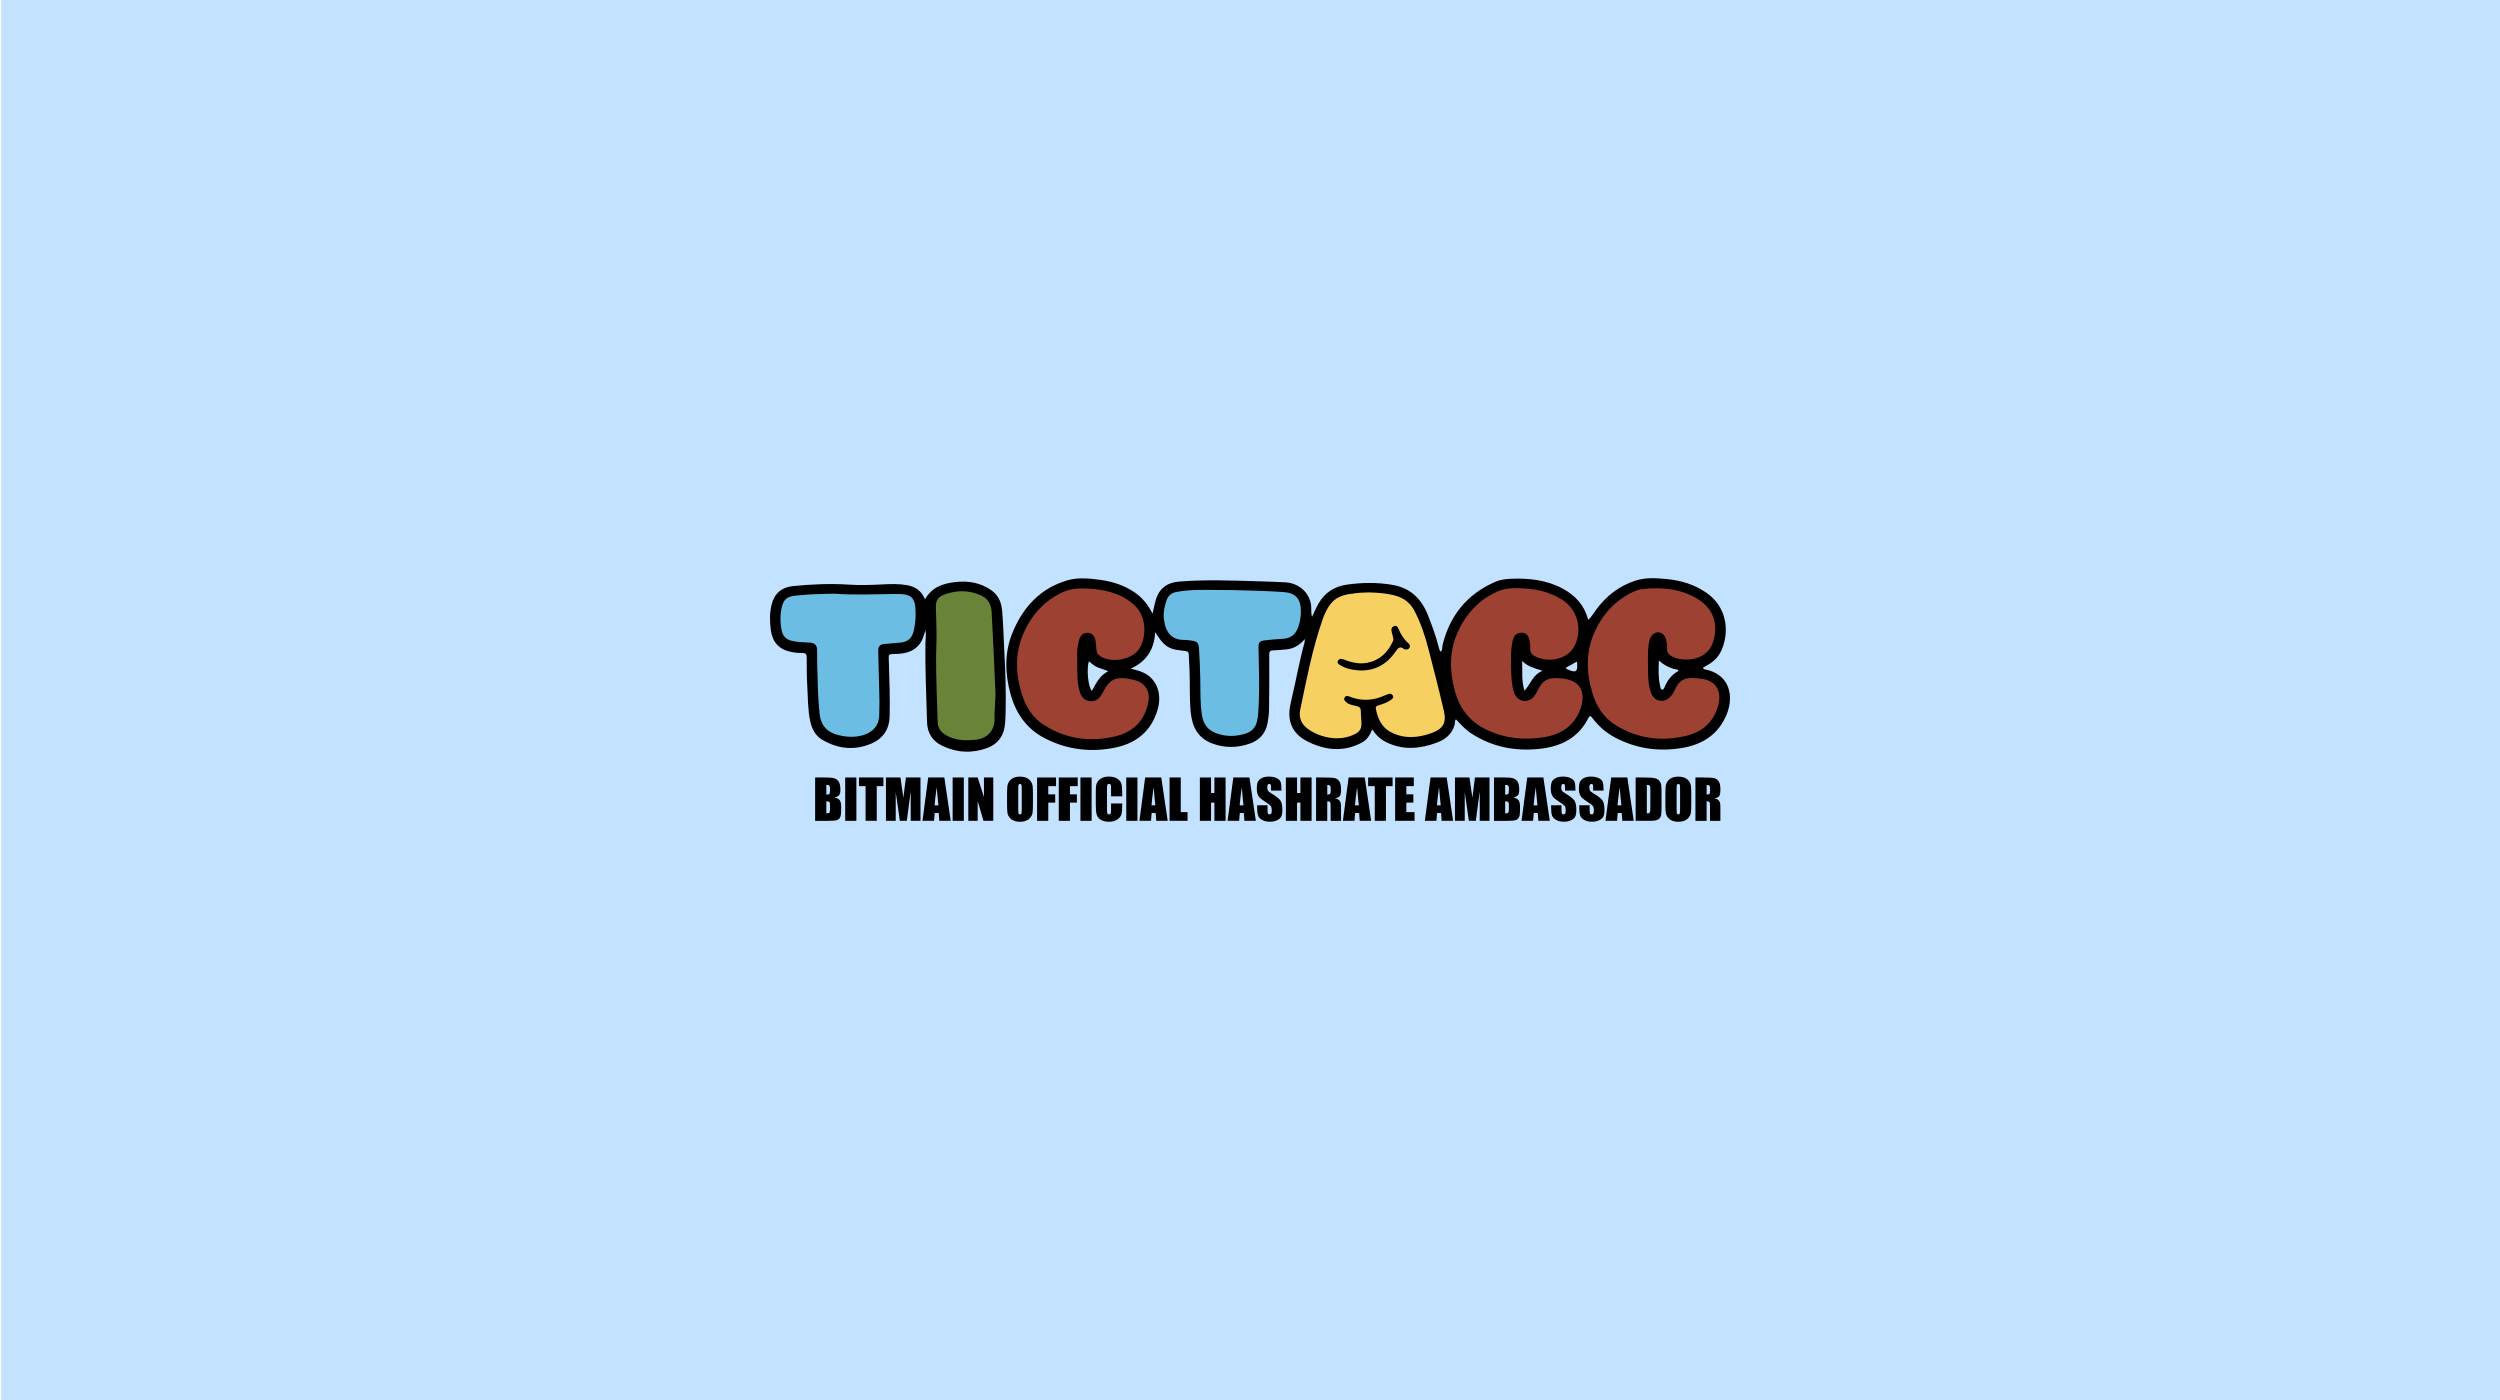
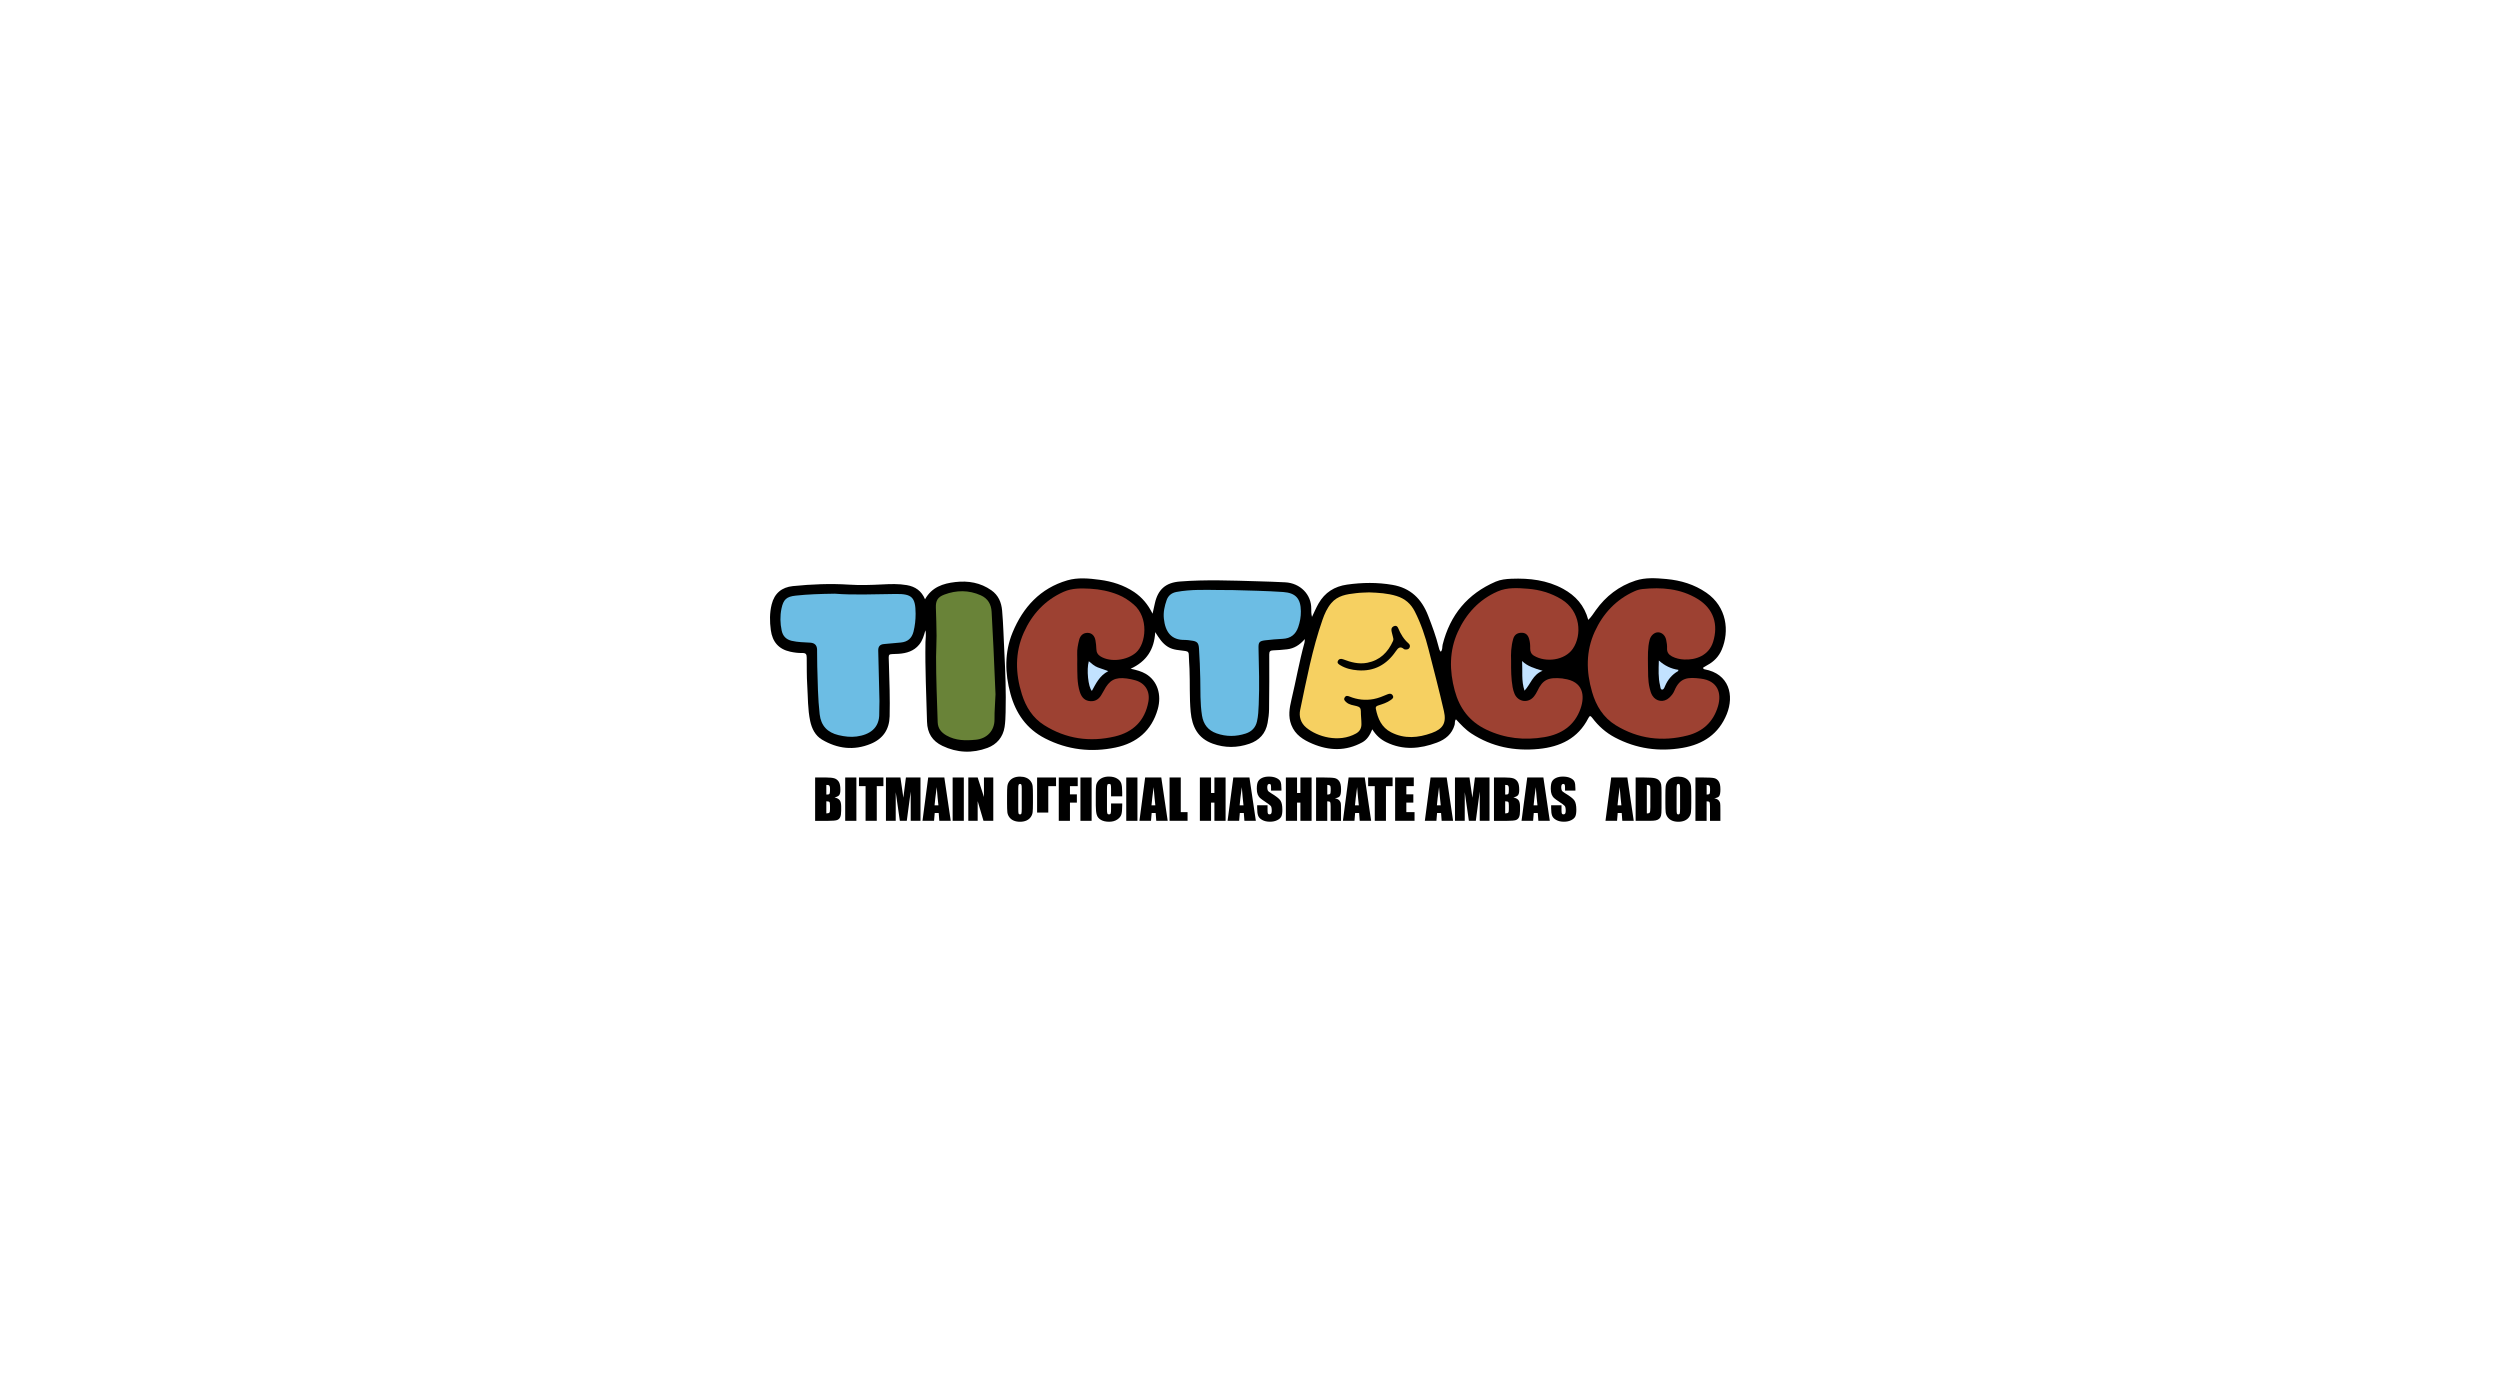
<svg xmlns="http://www.w3.org/2000/svg" version="1.1" id="图层_1" x="0px" y="0px" viewBox="0 0 975 546" style="enable-background:new 0 0 975 546;" xml:space="preserve">
  <style type="text/css">
	.st0{fill:#C2E2FF;}
	.st1{fill:#F6D061;}
	.st2{fill:#9D4132;}
	.st3{fill:#6CBDE4;}
	.st4{fill:#698338;}
	.st5{fill:#010101;}
</style>
  <g>
-     <rect x="0.5" y="0" class="st0" width="975" height="546" />
    <g>
      <g>
        <g>
          <path d="M449.5,239.34c0.37-1.67,0.64-2.86,0.9-4.05c1.21-5.42,4.22-8.06,9.72-8.5c10.13-0.8,20.27-0.38,30.41-0.09      c3.57,0.1,7.13,0.21,10.69,0.4c5.9,0.31,10.26,4.79,10.17,10.33c-0.02,1.04,0,2.08,0.29,3.16c0.84-1.74,1.59-3.54,2.55-5.22      c2.46-4.3,6.2-6.68,11.14-7.38c5.91-0.83,11.78-0.91,17.67,0.1c7.08,1.21,11.39,5.47,13.92,11.98c1.58,4.06,3.1,8.13,4.15,12.36      c0.15,0.59,0.26,1.22,0.8,1.75c0.76-0.81,0.5-1.9,0.73-2.81c2.9-11.56,9.7-19.8,20.68-24.53c1.94-0.83,4.02-1.04,6.13-1.13      c7.06-0.27,13.9,0.51,20.21,3.96c4.81,2.64,8.26,6.43,9.76,12.08c1.23-1.15,2.03-2.5,2.92-3.74c3.94-5.51,9.06-9.46,15.5-11.57      c3.93-1.29,8.05-0.99,12.09-0.62c5.58,0.52,10.84,2.09,15.53,5.32c8.01,5.51,9.11,15.01,6.01,22.26      c-1.1,2.57-3.01,4.62-5.56,5.97c-0.59,0.31-1.15,0.68-1.68,1c-0.02,0.45,0.23,0.6,0.51,0.65c9.72,1.76,11.63,10.23,8.71,17.47      c-3.13,7.76-9.2,11.78-17.19,13.17c-9.26,1.61-18.12,0.36-26.48-4.07c-3.51-1.86-6.4-4.44-8.77-7.59      c-0.71-0.94-1.03-0.97-1.57,0.1c-4.03,7.9-10.94,11.16-19.37,11.99c-9.42,0.92-18.22-0.81-26.23-6.03      c-2.29-1.49-4.11-3.49-6.01-5.53c-0.6,0.71-0.33,1.49-0.52,2.15c-1.03,3.6-3.55,5.68-6.89,6.93      c-6.59,2.47-13.19,3.07-19.74-0.14c-2.23-1.09-4.03-2.68-5.48-5.04c-0.9,2.19-1.97,4.02-3.92,5.09      c-6.38,3.49-12.88,3.31-19.43,0.54c-3.56-1.51-6.72-3.46-8.23-7.34c-1.29-3.31-0.73-6.56,0.04-9.81      c1.77-7.4,3.06-14.91,5.09-22.25c0.09-0.34,0.07-0.72,0.14-1.43c-1.98,2.31-4.19,3.69-6.94,4c-1.8,0.2-3.61,0.35-5.41,0.41      c-1.12,0.04-1.54,0.37-1.53,1.58c0.04,7.13,0.02,14.25-0.07,21.38c-0.02,1.79-0.25,3.59-0.58,5.37c-0.77,4.13-3.23,6.77-7.1,8.1      c-4.74,1.62-9.51,1.68-14.28-0.04c-5.85-2.11-8.07-6.64-8.61-12.41c-0.52-5.59-0.23-11.19-0.46-16.79      c-0.08-1.81-0.23-3.61-0.27-5.42c-0.02-0.93-0.22-1.33-1.3-1.51c-2.3-0.37-4.68-0.31-6.84-1.63c-2.18-1.33-3.43-3.35-4.96-5.74      c-0.36,6.74-3.37,11.41-9.58,14.27c2.34,0.52,4.23,1.03,5.9,2.01c4.53,2.68,6.28,8.13,4.66,13.8      c-2.39,8.39-8.2,13.19-16.42,14.92c-9.5,1.99-18.76,0.94-27.53-3.56c-7.25-3.72-11.42-9.79-13.49-17.4      c-2.19-8.03-2.36-16.18,0.84-23.93c4.06-9.81,10.79-17.22,21.33-20.3c4.11-1.2,8.43-0.78,12.65-0.22      c4.81,0.63,9.38,2.07,13.45,4.79C445.37,232.96,447.67,235.65,449.5,239.34z" />
          <path d="M360.89,245.83c-0.54,2.01-1.1,3.99-2.44,5.61c-2.06,2.5-4.87,3.33-7.97,3.55c-4.42,0.32-3.93-0.65-3.8,4.01      c0.2,6.79,0.45,13.57,0.28,20.36c-0.13,5.16-2.62,8.78-7.38,10.74c-6.59,2.72-13,1.91-18.99-1.64      c-2.61-1.55-3.98-4.24-4.62-7.25c-0.98-4.62-0.85-9.32-1.15-13.99c-0.23-3.56-0.16-7.12-0.2-10.68      c-0.01-1.32-0.25-1.9-1.75-1.87c-1.56,0.04-3.16-0.17-4.7-0.51c-4.5-0.99-6.93-3.85-7.55-8.4c-0.46-3.39-0.49-6.74,0.34-10.07      c1.07-4.31,3.96-6.67,8.26-7.11c7.27-0.73,14.56-1.05,21.88-0.57c4.3,0.28,8.61,0.14,12.92-0.08c3.23-0.17,6.45-0.29,9.65,0.27      c3.26,0.56,5.73,2.23,7.09,5.52c2.67-4.74,7-6.17,11.82-6.72c5.05-0.58,9.8,0.23,14.04,3.2c2.76,1.93,3.93,4.74,4.21,7.95      c0.47,5.35,0.58,10.72,0.86,16.08c0.41,7.85,0.7,15.7,0.5,23.56c-0.05,1.92-0.1,3.86-0.4,5.75c-0.62,3.96-3.04,6.78-6.65,8.13      c-5.89,2.2-11.88,1.97-17.62-0.79c-3.91-1.88-5.86-4.94-5.98-9.41c-0.27-10.35-0.79-20.69-0.61-31.04      C360.95,248.9,361.3,247.38,360.89,245.83z" />
          <path class="st1" d="M533.96,231.03c3.69,0.14,7.22,0.34,10.69,1.41c3.32,1.02,5.61,3.05,7.14,6.07      c2.39,4.71,4.07,9.68,5.36,14.78c2.04,8,4.14,15.99,5.98,24.04c1.05,4.58-0.34,6.95-4.75,8.54c-5.27,1.9-10.6,2.41-15.83-0.26      c-3.73-1.9-5.2-5.31-5.97-9.16c-0.19-0.94,0.44-1.17,1.12-1.38c1.62-0.51,3.24-1.03,4.64-2.03c0.61-0.43,1.33-0.89,0.86-1.76      c-0.46-0.85-1.26-0.85-2.07-0.5c-1.77,0.76-3.55,1.5-5.46,1.86c-3.2,0.59-6.32,0.24-9.33-0.98c-0.78-0.32-1.41-0.46-1.9,0.34      c-0.52,0.84,0.04,1.34,0.61,1.86c1.16,1.04,2.67,1.17,4.08,1.53c1.1,0.28,1.61,0.77,1.6,1.96c-0.01,1.69,0.24,3.39,0.23,5.08      c0,1.55-0.61,2.79-2.08,3.62c-6.75,3.79-15.21,1.25-19.45-2.29c-2.17-1.81-2.9-4.34-2.36-6.91c2.49-11.83,4.72-23.73,8.72-35.18      c0.8-2.29,1.79-4.52,3.38-6.42c2.53-3.02,6.08-3.51,9.65-3.91C530.57,231.11,532.33,231.11,533.96,231.03z" />
          <path class="st2" d="M420.12,258.83c0.06,3.93-0.1,7.5,1,10.97c0.57,1.8,1.56,3.21,3.47,3.57c2.1,0.4,3.78-0.4,4.89-2.27      c0.34-0.58,0.71-1.16,1.02-1.76c2.15-4.12,4.39-5.33,8.94-4.73c1.12,0.15,2.24,0.39,3.32,0.7c3.9,1.11,5.83,4.32,5.11,8.35      c-1.34,7.42-5.95,11.88-13.07,13.56c-9.73,2.29-19.06,0.97-27.6-4.43c-4.45-2.81-7.1-7.05-8.66-12.01      c-2.55-8.11-2.75-16.23,0.73-24.05c3.17-7.13,8.25-12.68,15.55-15.93c3.32-1.48,6.87-1.39,10.37-1.2      c3.75,0.2,7.41,0.95,10.92,2.36c2.23,0.9,4.18,2.22,6.01,3.77c5.96,5.06,4.93,15.29,0.89,18.81c-3.44,2.99-9.81,3.84-13.72,1.51      c-1.1-0.66-1.69-1.58-1.71-2.92c-0.02-1.12-0.16-2.26-0.35-3.37c-0.32-1.84-1.45-2.9-2.99-2.94c-1.68-0.05-2.92,0.92-3.38,2.76      c-0.45,1.81-0.83,3.64-0.75,5.53C420.17,256.48,420.12,257.84,420.12,258.83z" />
          <path class="st2" d="M589.33,257.61c-0.03,3.79,0.01,7.13,0.6,10.42c0.16,0.88,0.4,1.78,0.76,2.6c1.43,3.24,5.47,3.71,7.62,0.91      c0.48-0.62,0.9-1.31,1.24-2.02c2.14-4.56,4.31-5.45,9.81-4.92c0.17,0.02,0.33,0.09,0.5,0.11c7.59,0.97,8.35,6.57,6.55,11.67      c-2.33,6.62-7.43,9.97-14.06,11.1c-7.83,1.33-15.45,0.53-22.72-2.95c-6.55-3.13-10.42-8.32-12.28-15.19      c-2.1-7.77-2.16-15.53,1.2-22.9c3.2-7.03,8.22-12.57,15.48-15.76c3.83-1.68,7.91-1.38,11.91-1.06c4.61,0.37,9,1.66,13.01,4.1      c7.58,4.62,8.07,14.01,4.47,19.27c-3.13,4.59-10.58,5.51-15.19,2.73c-1.06-0.64-1.5-1.66-1.46-2.88      c0.04-1.25-0.07-2.49-0.42-3.69c-0.42-1.42-1.25-2.37-2.9-2.37c-1.69,0-2.82,0.75-3.29,2.37      C589.31,252.06,589.21,255.05,589.33,257.61z" />
          <path class="st2" d="M642.71,259.6c0.06,2.51-0.09,5.68,0.66,8.8c0.24,1,0.5,1.98,1.04,2.86c1.47,2.4,4.5,2.8,6.57,0.88      c0.84-0.78,1.58-1.66,2.01-2.71c2.19-5.31,5.4-5.37,10.29-4.77c6.64,0.81,8.24,5.62,6.75,10.74c-1.79,6.15-5.96,9.92-11.9,11.44      c-9.79,2.5-19.26,1.36-27.98-3.99c-4.86-2.98-7.67-7.55-9.24-12.97c-2.32-7.98-2.44-15.92,1.04-23.54      c3.22-7.04,8.28-12.51,15.5-15.75c0.99-0.45,2.03-0.75,3.1-0.86c7.48-0.78,14.75-0.2,21.36,3.76c6.59,3.95,8.25,10.22,6.2,16.84      c-1.68,5.43-6.9,7.11-11.28,6.88c-1.63-0.08-3.25-0.41-4.75-1.2c-1.28-0.67-2-1.64-1.93-3.11c0.06-1.14-0.11-2.26-0.35-3.37      c-0.36-1.71-1.62-2.87-3.09-2.92c-1.49-0.04-2.88,1.21-3.34,2.88C642.54,252.61,642.69,255.78,642.71,259.6z" />
          <path class="st3" d="M480.35,230.12c6.69,0.2,13.37,0.3,20.05,0.76c4.9,0.34,6.9,2.54,6.94,7.53c0.02,2.12-0.34,4.14-1.03,6.15      c-1,2.9-2.95,4.42-6.03,4.58c-2.32,0.13-4.64,0.3-6.94,0.59c-2.21,0.28-2.57,0.79-2.52,3c0.16,7.35,0.4,14.71,0.08,22.07      c-0.1,2.2-0.18,4.41-0.68,6.57c-0.56,2.41-2.07,3.95-4.4,4.71c-3.78,1.23-7.54,1.27-11.33-0.05c-3.36-1.17-5.17-3.57-5.71-6.95      c-0.76-4.77-0.59-9.59-0.68-14.4c-0.07-3.9-0.25-7.8-0.49-11.7c-0.14-2.35-0.77-2.9-3.1-3.17c-0.79-0.09-1.58-0.26-2.36-0.24      c-5.43,0.13-7.71-3.18-8.25-8.35c-0.26-2.46,0.28-4.86,1.08-7.16c0.62-1.77,1.93-2.84,3.84-3.2c5.67-1.06,11.4-0.8,17.12-0.75      C477.4,230.13,478.88,230.12,480.35,230.12z" />
          <g>
            <path class="st0" d="M432.23,261.74c-3.47,1.81-4.8,4.86-6.4,7.72c-1.44-1.48-2.13-8.41-1.19-11.58       c1.1,0.9,2.13,1.89,3.46,2.39C429.34,260.74,430.6,261.17,432.23,261.74z" />
            <path class="st0" d="M646.95,257.6c2.35,2.07,4.79,3.24,7.62,3.64c-0.05,0.22-0.04,0.45-0.13,0.5c-2.4,1.37-4.04,3.38-5.1,5.9       c-0.23,0.54-0.51,1.37-1.16,1.3c-0.66-0.08-0.59-0.94-0.74-1.53C646.67,264.31,646.85,261.16,646.95,257.6z" />
            <path class="st0" d="M593.62,257.8c2.15,2.08,4.8,2.86,8,3.8c-3.89,1.52-4.65,5.21-7.06,7.77       C593.26,265.41,593.85,261.6,593.62,257.8z" />
-             <path class="st0" d="M614.86,258.08c0.12,0.12,0.18,0.15,0.18,0.19c0.38,3.77-0.31,4.28-3.76,2.78       c-0.19-0.08-0.46-0.24-0.5-0.41c-0.07-0.32,0.24-0.43,0.5-0.57C612.46,259.44,613.63,258.78,614.86,258.08z" />
          </g>
          <path class="st3" d="M325.55,231.54c7.32,0.59,15.59,0.19,23.86,0.11c6.3-0.07,7.64,1.35,7.68,7.68      c0.01,2.38-0.24,4.73-0.83,7.05c-0.66,2.58-2.3,3.94-4.89,4.2c-2.2,0.22-4.4,0.42-6.6,0.6c-1.59,0.13-2.3,0.96-2.26,2.55      c0.18,6.56,0.34,13.12,0.48,19.68c0.03,1.58-0.12,3.17-0.08,4.75c0.16,5.95-3.92,8.4-8.78,9.07c-2.38,0.33-4.74,0.03-7.07-0.52      c-4.34-1.03-6.87-3.63-7.39-8.16c-0.71-6.19-0.75-12.42-0.94-18.63c-0.07-2.21-0.01-4.42-0.07-6.62      c-0.05-1.67-0.96-2.55-2.64-2.66c-2.43-0.16-4.86-0.16-7.25-0.72c-2.18-0.51-3.46-1.86-3.91-3.98      c-0.61-2.85-0.67-5.73-0.08-8.59c0.74-3.57,1.97-4.68,5.57-5.06C315.08,231.77,319.84,231.63,325.55,231.54z" />
          <path class="st4" d="M388.25,270.77c-0.09,3.23-0.44,6.45-0.39,9.66c0.08,4.79-3.22,7.67-7.23,8.06      c-3.99,0.39-7.93,0.41-11.56-1.69c-1.98-1.15-3.29-2.7-3.37-5.12c-0.27-8.53-0.65-17.06-0.63-25.59      c0.01-2.71,0.2-5.42,0.19-8.13c-0.02-3.67-0.16-7.34-0.27-11.02c-0.08-2.7,0.72-4.08,3.3-5.05c4.75-1.78,9.53-1.81,14.21,0.28      c2.75,1.22,4.07,3.49,4.23,6.44c0.27,4.79,0.52,9.59,0.74,14.38C387.74,258.92,387.99,264.85,388.25,270.77z" />
          <path class="st5" d="M548.03,253.3c-0.04-0.01-0.3-0.02-0.46-0.15c-1.52-1.28-2.29-0.5-3.24,0.88      c-3.54,5.18-8.41,7.89-14.82,7.39c-2.39-0.18-4.69-0.71-6.77-1.97c-0.63-0.38-1.37-0.81-0.96-1.68      c0.39-0.82,1.16-0.98,2.02-0.65c3.04,1.17,6.14,2.01,9.44,1.36c4.93-0.97,8.05-4.06,10.04-8.51c0.3-0.67,0.04-1.2-0.08-1.79      c-0.17-0.82-0.48-1.63-0.55-2.46c-0.07-0.8,0.44-1.39,1.23-1.6c0.74-0.2,1.16,0.24,1.42,0.87c0.94,2.27,2.18,4.34,4.07,5.97      c0.54,0.47,0.64,1.11,0.32,1.69C549.4,253.18,548.82,253.36,548.03,253.3z" />
        </g>
        <g>
          <path d="M317.91,303.22h4.35c1.37,0,2.42,0.11,3.12,0.32c0.71,0.22,1.28,0.65,1.72,1.31s0.65,1.72,0.65,3.18      c0,0.99-0.15,1.68-0.46,2.07s-0.91,0.69-1.82,0.9c1.01,0.23,1.69,0.61,2.05,1.14c0.36,0.53,0.54,1.35,0.54,2.45v1.57      c0,1.14-0.13,1.99-0.39,2.54c-0.26,0.55-0.67,0.93-1.24,1.13c-0.57,0.2-1.73,0.3-3.48,0.3h-5.05V303.22z M322.27,306.12v3.76      c0.19-0.01,0.33-0.01,0.44-0.01c0.43,0,0.7-0.11,0.82-0.32c0.12-0.21,0.18-0.82,0.18-1.82c0-0.53-0.05-0.9-0.15-1.11      c-0.1-0.21-0.22-0.35-0.38-0.4C323.02,306.15,322.72,306.12,322.27,306.12z M322.27,312.5v4.73c0.62-0.02,1.01-0.12,1.18-0.29      s0.25-0.6,0.25-1.28v-1.58c0-0.72-0.08-1.16-0.23-1.32C323.32,312.61,322.92,312.52,322.27,312.5z" />
          <path d="M333.99,303.22v16.9h-4.36v-16.9H333.99z" />
          <path d="M344.53,303.22v3.38h-2.59v13.52h-4.36v-13.52H335v-3.38H344.53z" />
          <path d="M358.99,303.22v16.9h-3.81l-0.01-11.41l-1.52,11.41h-2.71l-1.6-11.15l-0.01,11.15h-3.81v-16.9h5.65      c0.17,1.02,0.34,2.21,0.52,3.59l0.62,4.3l1-7.89H358.99z" />
          <path d="M368.29,303.22l2.5,16.9h-4.46l-0.23-3.04h-1.56l-0.26,3.04h-4.51l2.23-16.9H368.29z M365.98,314.09      c-0.22-1.91-0.44-4.28-0.66-7.1c-0.44,3.24-0.72,5.6-0.84,7.1H365.98z" />
          <path d="M375.89,303.22v16.9h-4.36v-16.9H375.89z" />
          <path d="M387.38,303.22v16.9h-3.82l-2.27-7.68v7.68h-3.65v-16.9h3.65l2.45,7.61v-7.61H387.38z" />
          <path d="M402.85,313.12c0,1.7-0.04,2.9-0.12,3.61c-0.08,0.71-0.33,1.35-0.75,1.94c-0.42,0.58-0.98,1.03-1.69,1.35      c-0.71,0.31-1.54,0.47-2.49,0.47c-0.9,0-1.71-0.15-2.42-0.44c-0.72-0.3-1.29-0.74-1.73-1.33c-0.44-0.59-0.69-1.24-0.78-1.93      c-0.08-0.7-0.12-1.91-0.12-3.65v-2.89c0-1.7,0.04-2.9,0.12-3.61s0.33-1.35,0.75-1.94c0.42-0.58,0.98-1.03,1.69-1.35      c0.71-0.31,1.54-0.47,2.49-0.47c0.9,0,1.71,0.15,2.42,0.44c0.72,0.3,1.29,0.74,1.73,1.33c0.44,0.59,0.69,1.24,0.78,1.93      c0.08,0.7,0.12,1.91,0.12,3.65V313.12z M398.48,307.57c0-0.79-0.04-1.29-0.13-1.51c-0.09-0.22-0.26-0.33-0.53-0.33      c-0.23,0-0.4,0.09-0.52,0.27c-0.12,0.18-0.18,0.7-0.18,1.57v7.89c0,0.98,0.04,1.59,0.12,1.82s0.26,0.34,0.55,0.34      c0.3,0,0.49-0.13,0.57-0.4c0.08-0.26,0.12-0.89,0.12-1.89V307.57z" />
-           <path d="M404.47,303.22h7.39v3.38h-3.03v3.2h2.7v3.22h-2.7v7.1h-4.36V303.22z" />
+           <path d="M404.47,303.22h7.39v3.38h-3.03v3.2h2.7h-2.7v7.1h-4.36V303.22z" />
          <path d="M412.92,303.22h7.39v3.38h-3.03v3.2h2.7v3.22h-2.7v7.1h-4.36V303.22z" />
          <path d="M425.73,303.22v16.9h-4.36v-16.9H425.73z" />
          <path d="M437.67,310.58h-4.36v-2.94c0-0.85-0.05-1.39-0.14-1.6c-0.09-0.21-0.3-0.32-0.62-0.32c-0.36,0-0.59,0.13-0.68,0.39      c-0.1,0.26-0.15,0.81-0.15,1.67v7.85c0,0.82,0.05,1.36,0.15,1.61c0.1,0.25,0.31,0.38,0.65,0.38c0.32,0,0.54-0.13,0.64-0.38      c0.1-0.25,0.15-0.84,0.15-1.77v-2.12h4.36v0.66c0,1.75-0.12,2.99-0.37,3.72c-0.25,0.73-0.79,1.37-1.63,1.92      c-0.84,0.55-1.87,0.83-3.1,0.83c-1.28,0-2.33-0.23-3.16-0.7c-0.83-0.47-1.38-1.11-1.65-1.94c-0.27-0.82-0.4-2.07-0.4-3.72v-4.94      c0-1.22,0.04-2.13,0.12-2.74c0.08-0.61,0.33-1.2,0.74-1.76c0.41-0.56,0.98-1.01,1.71-1.33c0.73-0.32,1.57-0.49,2.51-0.49      c1.29,0,2.35,0.25,3.18,0.75c0.84,0.5,1.39,1.12,1.65,1.87c0.26,0.75,0.39,1.91,0.39,3.49V310.58z" />
          <path d="M443.6,303.22v16.9h-4.36v-16.9H443.6z" />
          <path d="M452.9,303.22l2.5,16.9h-4.46l-0.23-3.04h-1.56l-0.26,3.04h-4.51l2.23-16.9H452.9z M450.58,314.09      c-0.22-1.91-0.44-4.28-0.66-7.1c-0.44,3.24-0.72,5.6-0.84,7.1H450.58z" />
          <path d="M460.5,303.22v13.52h2.65v3.38h-7.02v-16.9H460.5z" />
          <path d="M477.98,303.22v16.9h-4.36v-7.1h-1.31v7.1h-4.36v-16.9h4.36v6.04h1.31v-6.04H477.98z" />
          <path d="M487.28,303.22l2.5,16.9h-4.46l-0.23-3.04h-1.56l-0.26,3.04h-4.51l2.23-16.9H487.28z M484.96,314.09      c-0.22-1.91-0.44-4.28-0.66-7.1c-0.44,3.24-0.72,5.6-0.84,7.1H484.96z" />
          <path d="M499.76,308.34h-4.05v-1.25c0-0.58-0.05-0.96-0.16-1.12c-0.1-0.16-0.28-0.24-0.52-0.24c-0.26,0-0.46,0.11-0.6,0.32      c-0.13,0.22-0.2,0.54-0.2,0.98c0,0.56,0.08,0.99,0.23,1.27c0.14,0.29,0.56,0.63,1.23,1.03c1.94,1.16,3.17,2.11,3.67,2.86      c0.5,0.74,0.76,1.95,0.76,3.6c0,1.2-0.14,2.09-0.42,2.66s-0.82,1.05-1.62,1.44c-0.8,0.39-1.73,0.58-2.8,0.58      c-1.17,0-2.16-0.22-2.99-0.67c-0.83-0.45-1.37-1.01-1.62-1.7c-0.26-0.69-0.38-1.67-0.38-2.93v-1.11h4.05v2.06      c0,0.63,0.06,1.04,0.17,1.22c0.11,0.18,0.32,0.27,0.61,0.27c0.29,0,0.51-0.11,0.65-0.34c0.14-0.23,0.21-0.57,0.21-1.02      c0-1-0.13-1.65-0.4-1.95c-0.28-0.31-0.96-0.82-2.04-1.53c-1.08-0.72-1.8-1.25-2.16-1.58c-0.35-0.33-0.64-0.78-0.88-1.36      c-0.23-0.58-0.35-1.31-0.35-2.21c0-1.29,0.16-2.24,0.49-2.84c0.33-0.6,0.86-1.07,1.59-1.4c0.73-0.34,1.62-0.51,2.65-0.51      c1.13,0,2.1,0.18,2.9,0.55c0.8,0.37,1.33,0.83,1.59,1.39c0.26,0.56,0.39,1.51,0.39,2.86V308.34z" />
          <path d="M511.52,303.22v16.9h-4.36v-7.1h-1.31v7.1h-4.36v-16.9h4.36v6.04h1.31v-6.04H511.52z" />
          <path d="M513.27,303.22h3.09c2.06,0,3.45,0.08,4.18,0.24c0.73,0.16,1.32,0.57,1.78,1.23c0.46,0.66,0.69,1.71,0.69,3.15      c0,1.32-0.16,2.2-0.49,2.65c-0.32,0.45-0.96,0.72-1.92,0.81c0.86,0.22,1.44,0.5,1.74,0.87c0.3,0.36,0.48,0.69,0.55,1      c0.07,0.3,0.11,1.14,0.11,2.5v4.46h-4.05v-5.62c0-0.9-0.07-1.46-0.21-1.68c-0.14-0.22-0.51-0.32-1.11-0.32v7.62h-4.36V303.22z       M517.64,306.12v3.76c0.49,0,0.83-0.07,1.03-0.2c0.2-0.14,0.3-0.58,0.3-1.32v-0.93c0-0.54-0.1-0.89-0.28-1.05      C518.49,306.2,518.14,306.12,517.64,306.12z" />
          <path d="M532.25,303.22l2.5,16.9h-4.46l-0.23-3.04h-1.56l-0.26,3.04h-4.51l2.23-16.9H532.25z M529.94,314.09      c-0.22-1.91-0.44-4.28-0.66-7.1c-0.44,3.24-0.72,5.6-0.84,7.1H529.94z" />
          <path d="M543.11,303.22v3.38h-2.59v13.52h-4.36v-13.52h-2.58v-3.38H543.11z" />
          <path d="M544.1,303.22h7.28v3.38h-2.91v3.2h2.73v3.22h-2.73v3.72h3.2v3.38h-7.57V303.22z" />
          <path d="M564.21,303.22l2.5,16.9h-4.46l-0.23-3.04h-1.56l-0.26,3.04h-4.51l2.23-16.9H564.21z M561.89,314.09      c-0.22-1.91-0.44-4.28-0.66-7.1c-0.44,3.24-0.72,5.6-0.84,7.1H561.89z" />
          <path d="M580.91,303.22v16.9h-3.81l-0.01-11.41l-1.52,11.41h-2.71l-1.6-11.15l-0.01,11.15h-3.81v-16.9h5.65      c0.17,1.02,0.34,2.21,0.52,3.59l0.62,4.3l1-7.89H580.91z" />
          <path d="M582.66,303.22h4.35c1.37,0,2.42,0.11,3.12,0.32c0.71,0.22,1.28,0.65,1.72,1.31s0.65,1.72,0.65,3.18      c0,0.99-0.15,1.68-0.46,2.07c-0.31,0.39-0.91,0.69-1.82,0.9c1.01,0.23,1.69,0.61,2.05,1.14c0.36,0.53,0.54,1.35,0.54,2.45v1.57      c0,1.14-0.13,1.99-0.39,2.54c-0.26,0.55-0.67,0.93-1.24,1.13c-0.57,0.2-1.73,0.3-3.48,0.3h-5.05V303.22z M587.02,306.12v3.76      c0.19-0.01,0.33-0.01,0.44-0.01c0.43,0,0.7-0.11,0.82-0.32c0.12-0.21,0.18-0.82,0.18-1.82c0-0.53-0.05-0.9-0.15-1.11      c-0.1-0.21-0.22-0.35-0.38-0.4S587.47,306.12,587.02,306.12z M587.02,312.5v4.73c0.62-0.02,1.01-0.12,1.18-0.29      s0.25-0.6,0.25-1.28v-1.58c0-0.72-0.08-1.16-0.23-1.32C588.07,312.61,587.67,312.52,587.02,312.5z" />
          <path d="M601.92,303.22l2.5,16.9h-4.46l-0.23-3.04h-1.56l-0.26,3.04h-4.51l2.23-16.9H601.92z M599.61,314.09      c-0.22-1.91-0.44-4.28-0.66-7.1c-0.44,3.24-0.72,5.6-0.84,7.1H599.61z" />
          <path d="M614.41,308.34h-4.05v-1.25c0-0.58-0.05-0.96-0.16-1.12c-0.1-0.16-0.28-0.24-0.52-0.24c-0.26,0-0.46,0.11-0.6,0.32      c-0.13,0.22-0.2,0.54-0.2,0.98c0,0.56,0.08,0.99,0.23,1.27c0.14,0.29,0.56,0.63,1.23,1.03c1.94,1.16,3.17,2.11,3.67,2.86      c0.5,0.74,0.76,1.95,0.76,3.6c0,1.2-0.14,2.09-0.42,2.66s-0.82,1.05-1.62,1.44c-0.8,0.39-1.73,0.58-2.8,0.58      c-1.17,0-2.16-0.22-2.99-0.67c-0.83-0.45-1.37-1.01-1.62-1.7c-0.26-0.69-0.38-1.67-0.38-2.93v-1.11h4.05v2.06      c0,0.63,0.06,1.04,0.17,1.22c0.11,0.18,0.32,0.27,0.61,0.27c0.29,0,0.51-0.11,0.65-0.34c0.14-0.23,0.21-0.57,0.21-1.02      c0-1-0.13-1.65-0.4-1.95c-0.28-0.31-0.96-0.82-2.04-1.53c-1.08-0.72-1.8-1.25-2.16-1.58c-0.35-0.33-0.64-0.78-0.88-1.36      c-0.23-0.58-0.35-1.31-0.35-2.21c0-1.29,0.16-2.24,0.49-2.84c0.33-0.6,0.86-1.07,1.59-1.4c0.73-0.34,1.62-0.51,2.65-0.51      c1.13,0,2.1,0.18,2.9,0.55c0.8,0.37,1.33,0.83,1.59,1.39c0.26,0.56,0.39,1.51,0.39,2.86V308.34z" />
-           <path d="M625.38,308.34h-4.05v-1.25c0-0.58-0.05-0.96-0.16-1.12c-0.1-0.16-0.28-0.24-0.52-0.24c-0.26,0-0.46,0.11-0.6,0.32      c-0.13,0.22-0.2,0.54-0.2,0.98c0,0.56,0.08,0.99,0.23,1.27c0.14,0.29,0.56,0.63,1.23,1.03c1.94,1.16,3.17,2.11,3.67,2.86      c0.5,0.74,0.76,1.95,0.76,3.6c0,1.2-0.14,2.09-0.42,2.66c-0.28,0.57-0.82,1.05-1.62,1.44c-0.8,0.39-1.73,0.58-2.8,0.58      c-1.17,0-2.16-0.22-2.99-0.67c-0.83-0.45-1.37-1.01-1.62-1.7c-0.26-0.69-0.38-1.67-0.38-2.93v-1.11h4.05v2.06      c0,0.63,0.06,1.04,0.17,1.22c0.11,0.18,0.32,0.27,0.61,0.27c0.29,0,0.51-0.11,0.65-0.34c0.14-0.23,0.21-0.57,0.21-1.02      c0-1-0.13-1.65-0.4-1.95c-0.28-0.31-0.96-0.82-2.04-1.53c-1.08-0.72-1.8-1.25-2.16-1.58c-0.35-0.33-0.64-0.78-0.88-1.36      c-0.23-0.58-0.35-1.31-0.35-2.21c0-1.29,0.16-2.24,0.49-2.84c0.33-0.6,0.86-1.07,1.59-1.4c0.73-0.34,1.62-0.51,2.65-0.51      c1.13,0,2.1,0.18,2.9,0.55c0.8,0.37,1.33,0.83,1.59,1.39c0.26,0.56,0.39,1.51,0.39,2.86V308.34z" />
          <path d="M634.66,303.22l2.5,16.9h-4.46l-0.23-3.04h-1.56l-0.26,3.04h-4.51l2.23-16.9H634.66z M632.34,314.09      c-0.22-1.91-0.44-4.28-0.66-7.1c-0.44,3.24-0.72,5.6-0.84,7.1H632.34z" />
          <path d="M637.89,303.22h3.26c2.11,0,3.53,0.1,4.28,0.29c0.74,0.19,1.31,0.51,1.69,0.96c0.39,0.45,0.63,0.94,0.73,1.49      c0.1,0.55,0.15,1.62,0.15,3.22v5.92c0,1.52-0.07,2.53-0.21,3.04c-0.14,0.51-0.39,0.91-0.74,1.2c-0.35,0.29-0.79,0.49-1.31,0.61      c-0.52,0.11-1.3,0.17-2.34,0.17h-5.5V303.22z M642.26,306.12v11.12c0.63,0,1.02-0.13,1.16-0.38c0.15-0.25,0.22-0.94,0.22-2.07      v-6.57c0-0.77-0.02-1.26-0.07-1.47c-0.05-0.22-0.16-0.37-0.33-0.48C643.06,306.17,642.73,306.12,642.26,306.12z" />
          <path d="M659.6,313.12c0,1.7-0.04,2.9-0.12,3.61c-0.08,0.71-0.33,1.35-0.75,1.94c-0.42,0.58-0.98,1.03-1.69,1.35      c-0.71,0.31-1.54,0.47-2.49,0.47c-0.9,0-1.71-0.15-2.42-0.44c-0.72-0.3-1.29-0.74-1.73-1.33c-0.44-0.59-0.69-1.24-0.78-1.93      c-0.08-0.7-0.12-1.91-0.12-3.65v-2.89c0-1.7,0.04-2.9,0.12-3.61c0.08-0.71,0.33-1.35,0.75-1.94c0.42-0.58,0.98-1.03,1.69-1.35      c0.71-0.31,1.54-0.47,2.49-0.47c0.9,0,1.71,0.15,2.42,0.44c0.72,0.3,1.29,0.74,1.73,1.33c0.44,0.59,0.69,1.24,0.78,1.93      c0.08,0.7,0.12,1.91,0.12,3.65V313.12z M655.23,307.57c0-0.79-0.04-1.29-0.13-1.51c-0.09-0.22-0.26-0.33-0.53-0.33      c-0.23,0-0.4,0.09-0.52,0.27c-0.12,0.18-0.18,0.7-0.18,1.57v7.89c0,0.98,0.04,1.59,0.12,1.82c0.08,0.23,0.26,0.34,0.55,0.34      c0.3,0,0.49-0.13,0.57-0.4c0.08-0.26,0.12-0.89,0.12-1.89V307.57z" />
          <path d="M661.22,303.22h3.09c2.06,0,3.45,0.08,4.18,0.24c0.73,0.16,1.32,0.57,1.78,1.23c0.46,0.66,0.69,1.71,0.69,3.15      c0,1.32-0.16,2.2-0.49,2.65s-0.96,0.72-1.92,0.81c0.86,0.22,1.44,0.5,1.74,0.87c0.3,0.36,0.48,0.69,0.55,1      c0.07,0.3,0.11,1.14,0.11,2.5v4.46h-4.05v-5.62c0-0.9-0.07-1.46-0.21-1.68c-0.14-0.22-0.51-0.32-1.11-0.32v7.62h-4.36V303.22z       M665.59,306.12v3.76c0.49,0,0.83-0.07,1.03-0.2c0.2-0.14,0.3-0.58,0.3-1.32v-0.93c0-0.54-0.1-0.89-0.28-1.05      C666.44,306.2,666.09,306.12,665.59,306.12z" />
        </g>
      </g>
    </g>
  </g>
</svg>